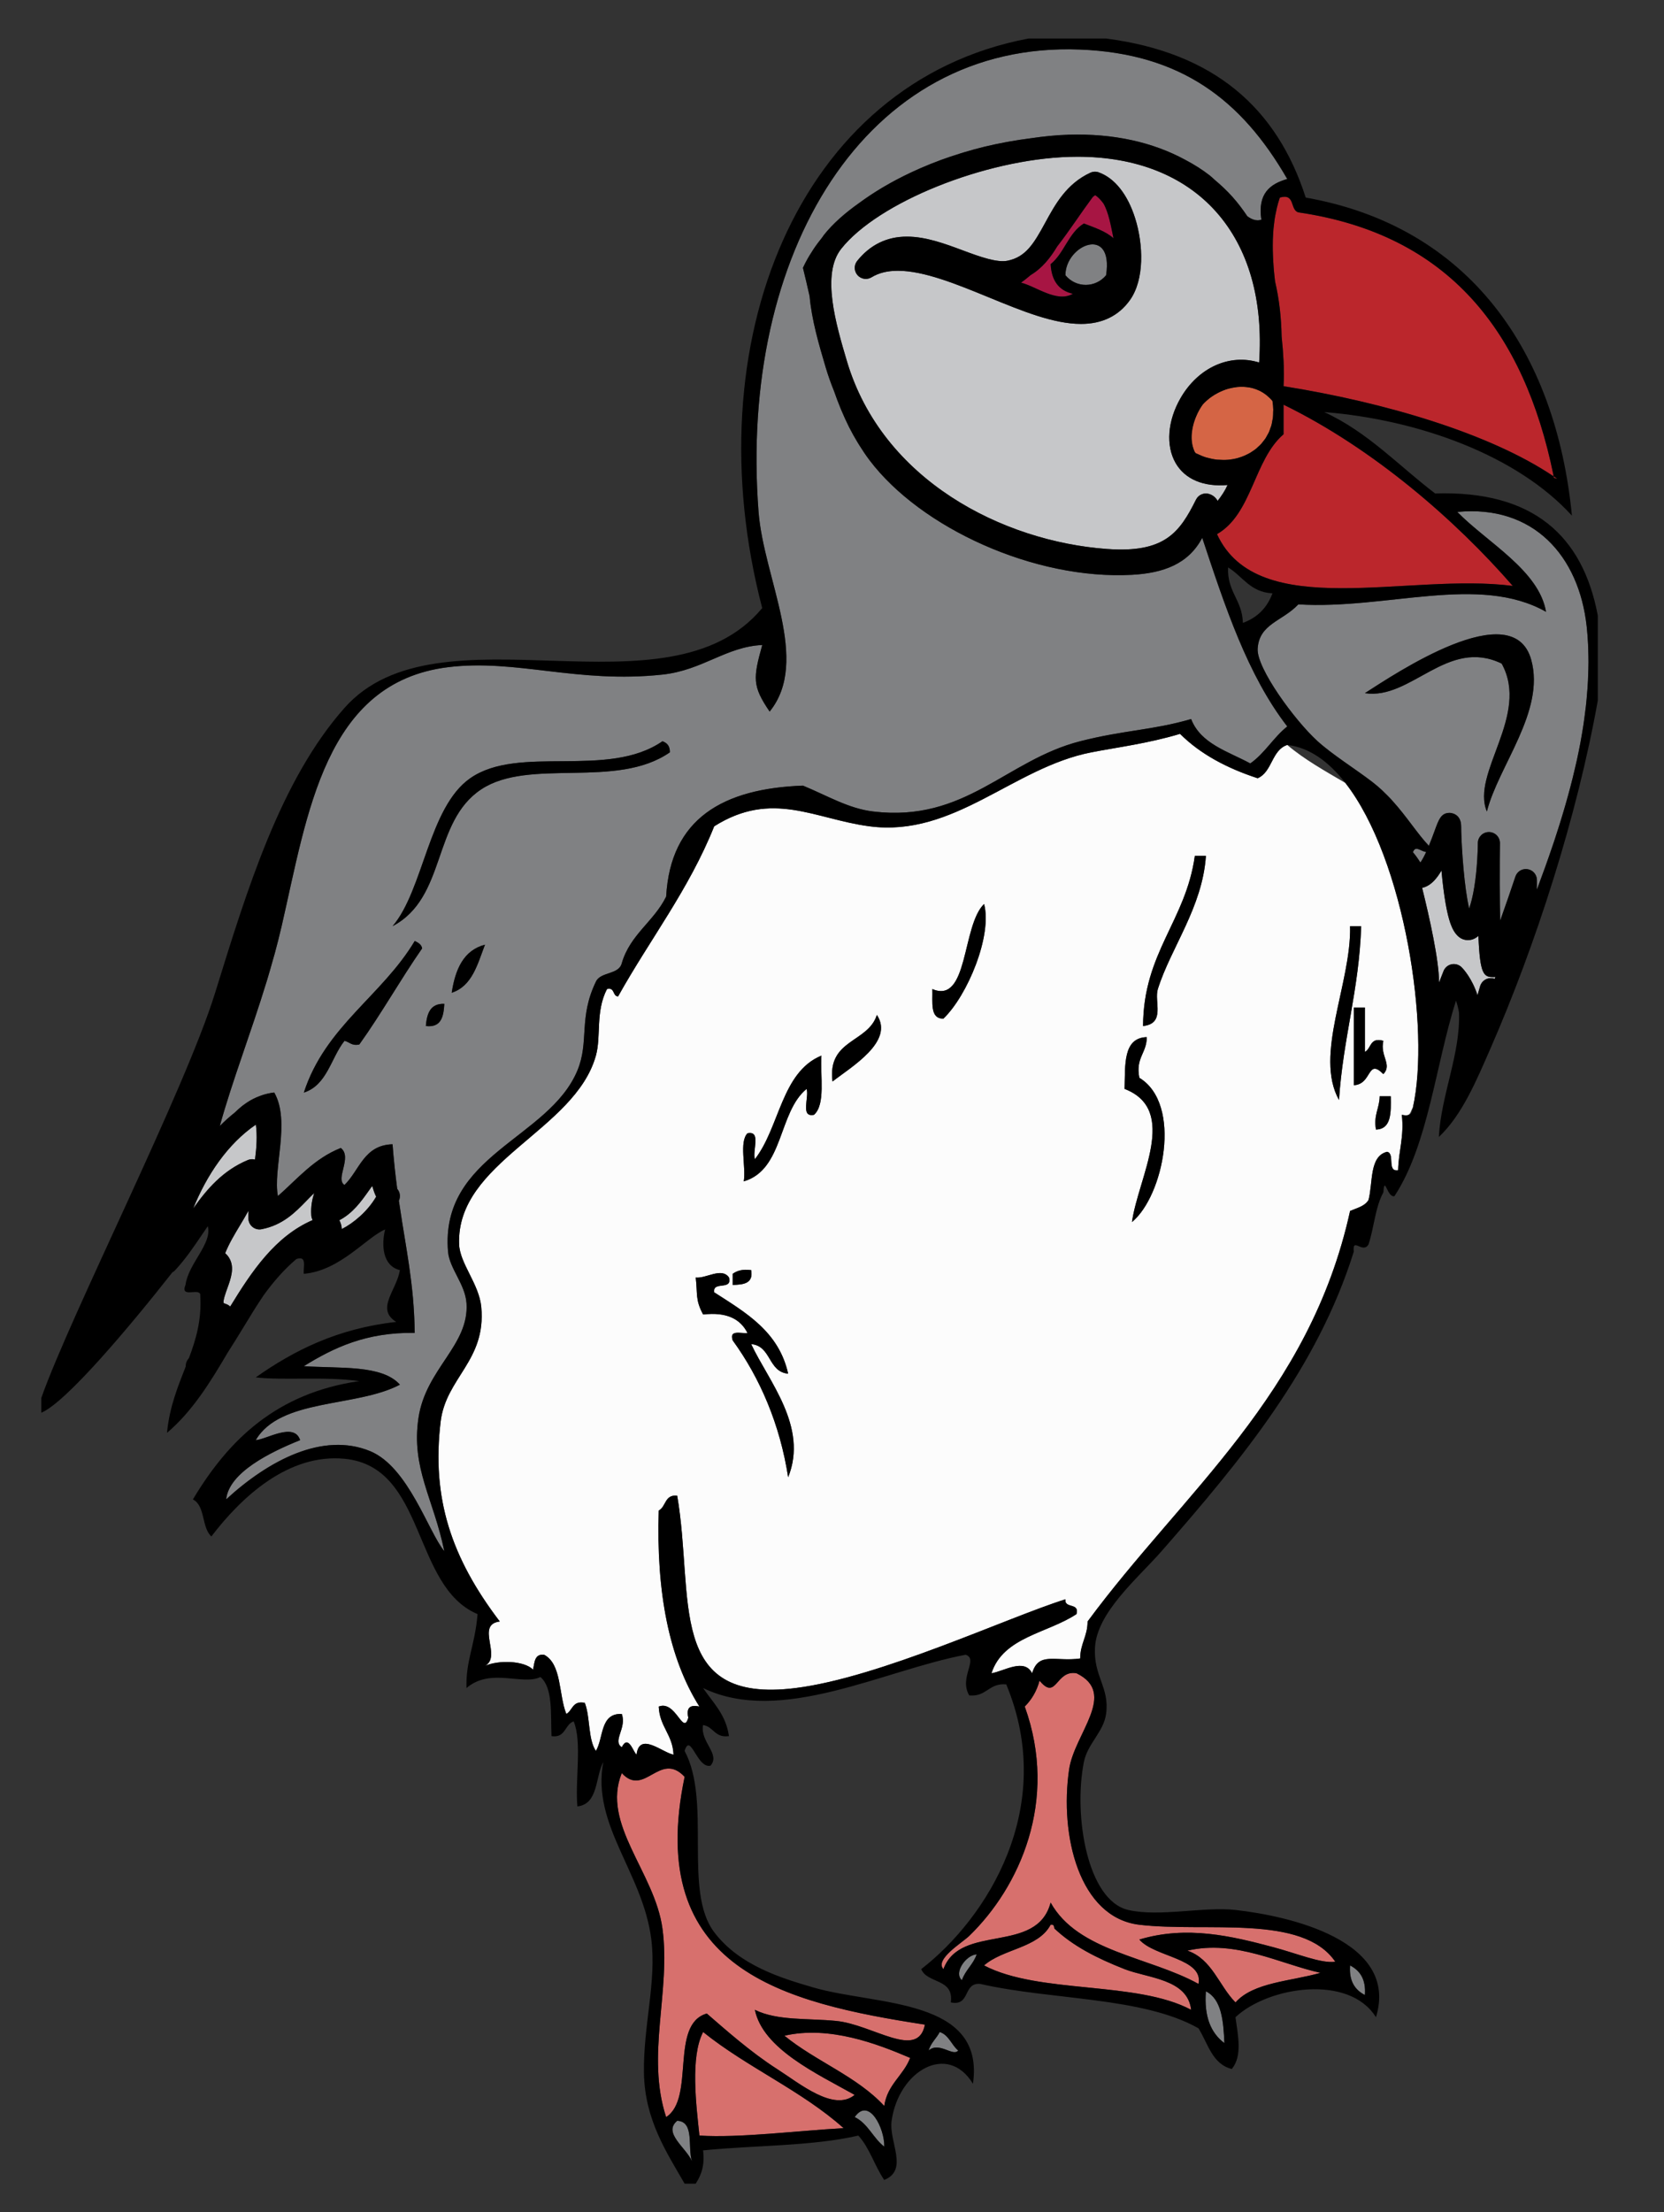
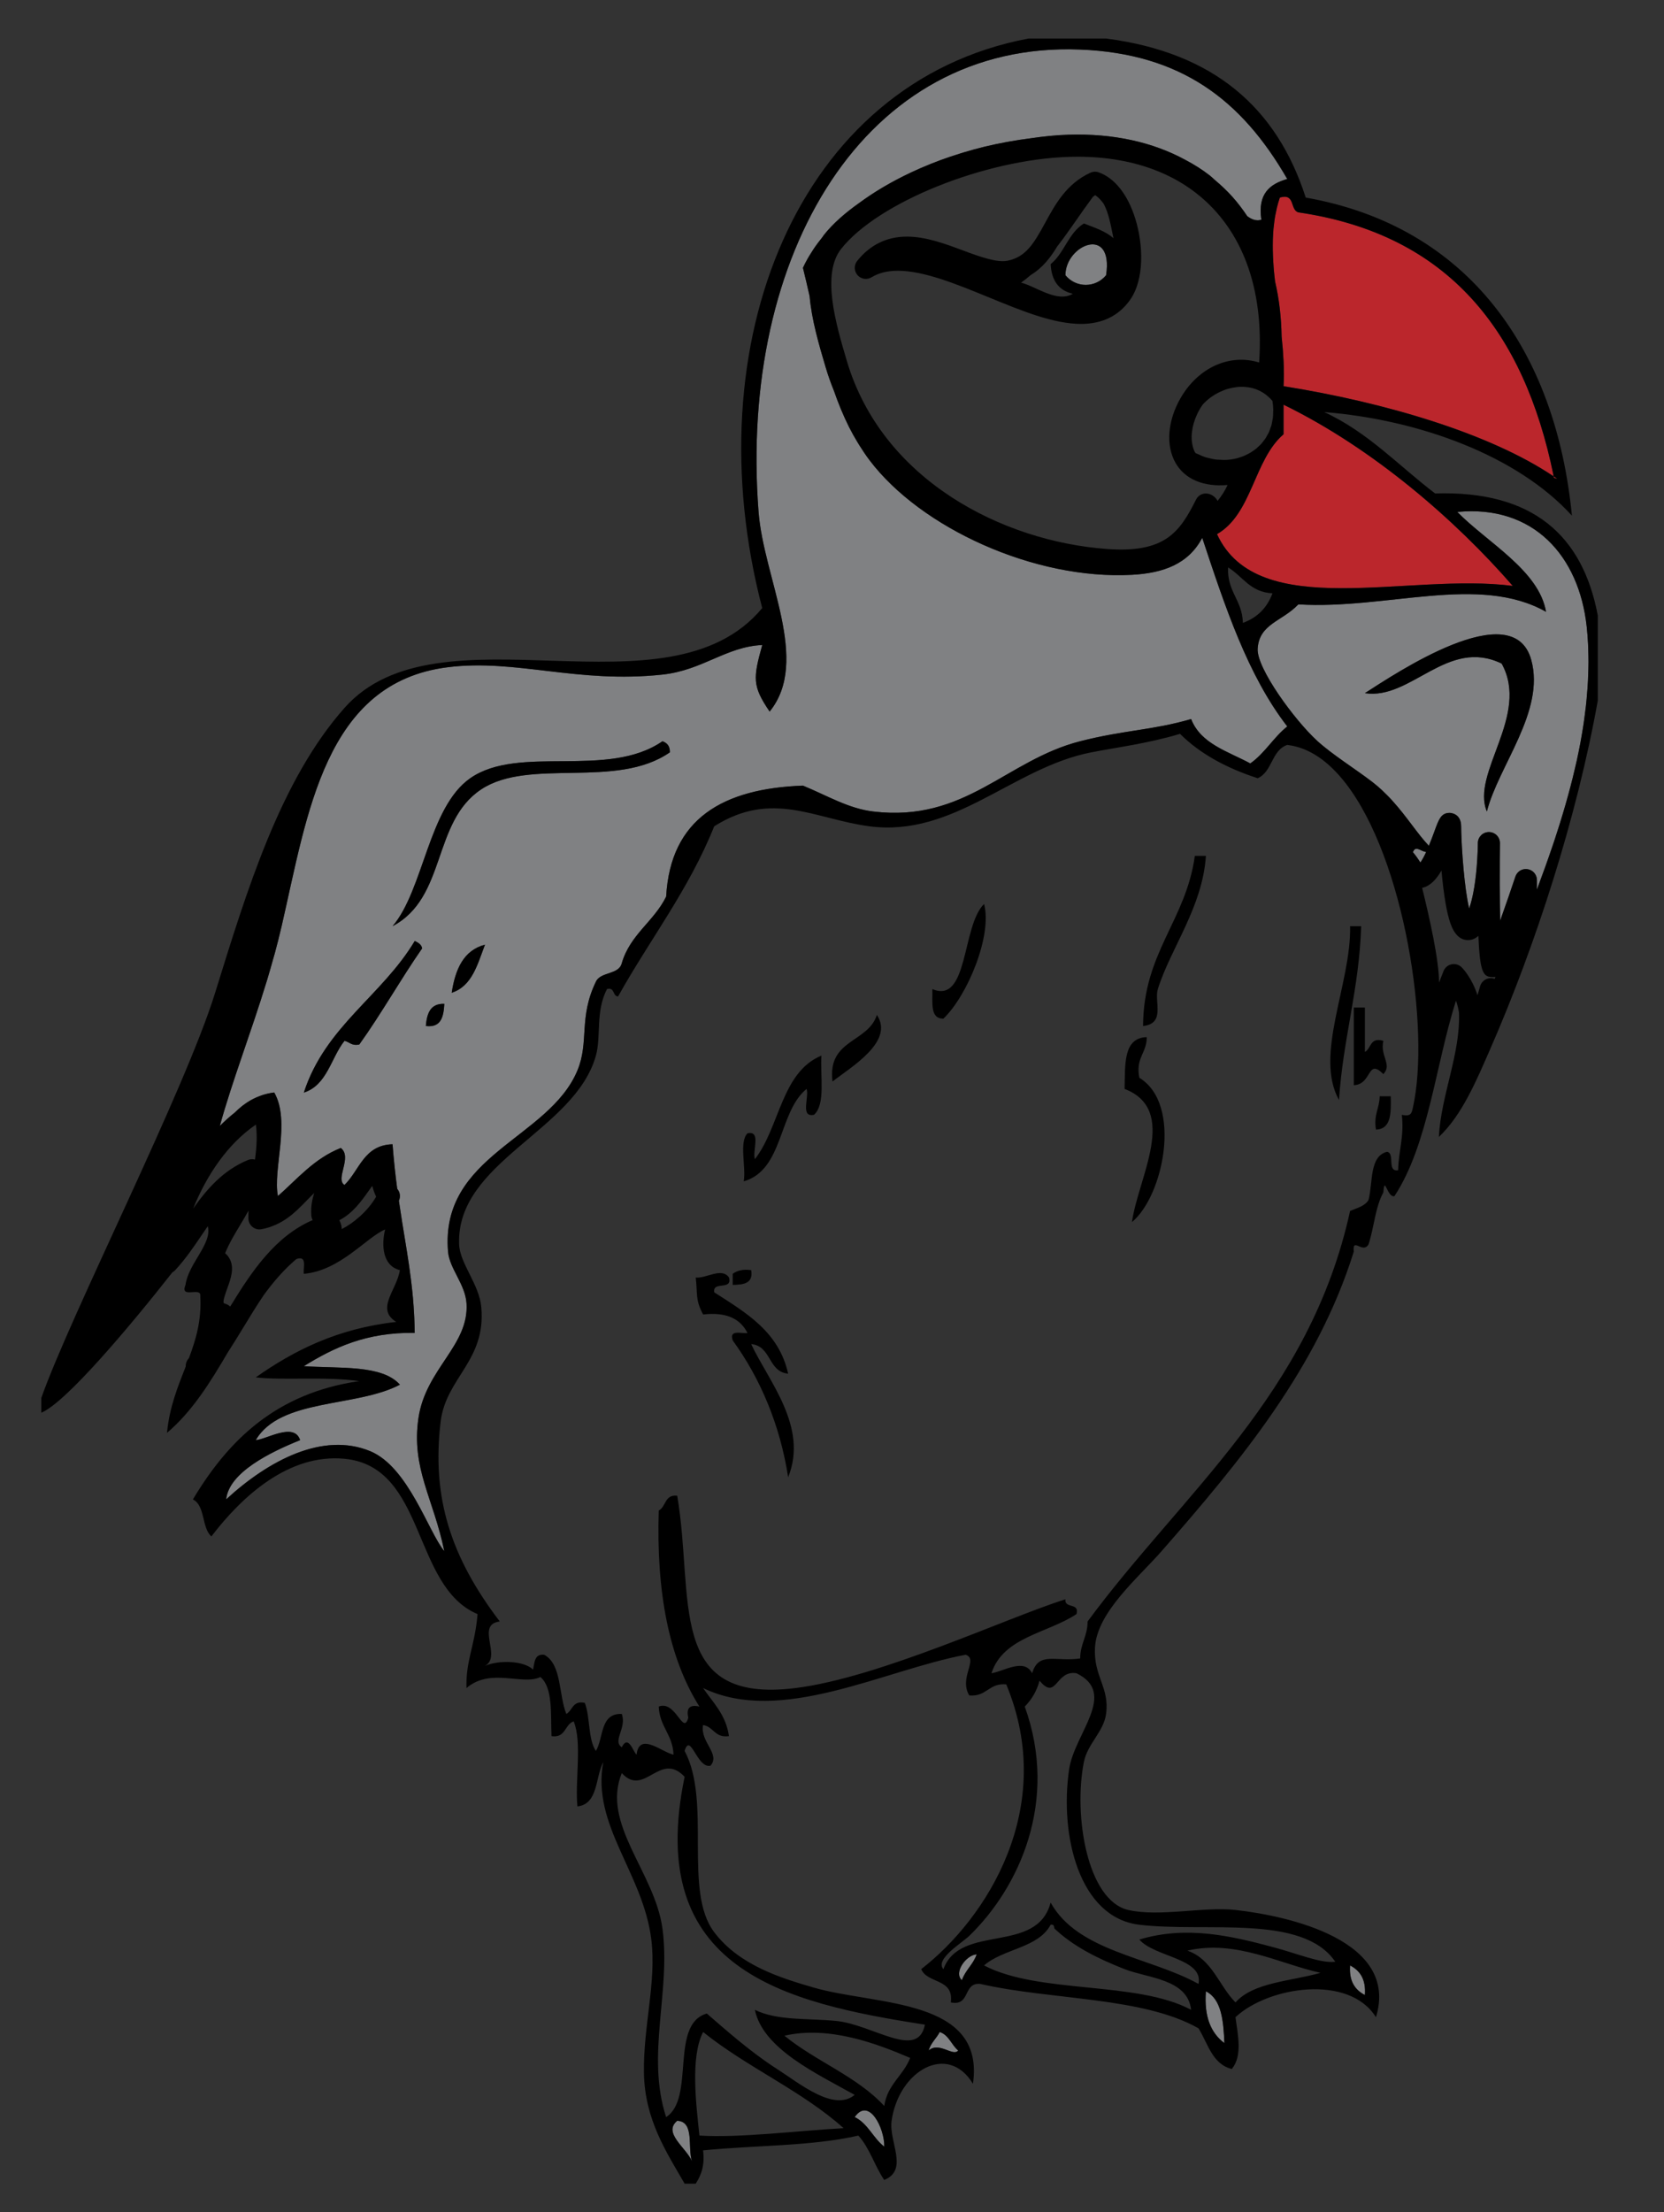
<svg xmlns="http://www.w3.org/2000/svg" version="1.1" id="Layer_1" x="0px" y="0px" width="150.5px" height="200px" viewBox="0 0 150.5 200" style="enable-background:new 0 0 150.5 200;" xml:space="preserve">
  <rect x="0" y="0" width="150.5" height="200" fill="#333333" stroke="none" />
-   <path id="color7" style="fill:#D56545;" d="M115.086,36.253c0.044,0.274,0.067,0.538,0.074,0.794  c0.001,0.067-0.009,0.129-0.01,0.195c-0.002,0.185-0.005,0.369-0.025,0.543c-0.011,0.081-0.033,0.154-0.047,0.233  c-0.026,0.151-0.049,0.304-0.089,0.446c-0.025,0.089-0.063,0.169-0.093,0.254c-0.043,0.123-0.081,0.25-0.134,0.365  c-0.042,0.093-0.097,0.175-0.146,0.264c-0.054,0.098-0.103,0.2-0.163,0.292c-0.064,0.098-0.142,0.185-0.213,0.275  c-0.057,0.071-0.107,0.147-0.168,0.214c-0.092,0.101-0.194,0.19-0.294,0.281c-0.052,0.046-0.098,0.099-0.151,0.143  c-0.121,0.099-0.251,0.185-0.382,0.271c-0.041,0.026-0.077,0.058-0.119,0.083c-0.152,0.092-0.313,0.172-0.477,0.247  c-0.023,0.011-0.045,0.025-0.069,0.035c-0.182,0.079-0.37,0.145-0.563,0.201c-0.008,0.002-0.015,0.005-0.022,0.008  c-1.208,0.344-2.597,0.23-3.855-0.427c-0.024-0.035-0.056-0.064-0.077-0.102c-0.035-0.06-0.059-0.13-0.087-0.195  c-0.026-0.07-0.049-0.139-0.071-0.208c-0.018-0.054-0.04-0.108-0.055-0.162c-0.231-0.927,0-2.175,0.659-3.316  c0.092-0.16,0.192-0.309,0.295-0.455c0.185-0.198,0.39-0.378,0.606-0.543c0.062-0.046,0.124-0.09,0.188-0.134  c0.149-0.104,0.305-0.199,0.465-0.286c0.083-0.045,0.166-0.09,0.252-0.13c0.096-0.045,0.192-0.089,0.291-0.128  c0.157-0.063,0.315-0.119,0.477-0.165c0.079-0.022,0.158-0.038,0.237-0.057c0.136-0.031,0.271-0.056,0.408-0.075  c0.065-0.009,0.13-0.021,0.195-0.027c0.189-0.017,0.378-0.019,0.566-0.011c0.059,0.002,0.117,0.007,0.176,0.012  c0.197,0.018,0.394,0.045,0.584,0.093c0.028,0.007,0.055,0.018,0.082,0.025c0.181,0.05,0.356,0.116,0.527,0.195  c0.037,0.017,0.074,0.031,0.11,0.05c0.183,0.093,0.358,0.205,0.526,0.333c0.035,0.027,0.068,0.056,0.103,0.085  C114.77,35.913,114.935,36.069,115.086,36.253z" />
-   <path id="color6" style="fill:#FCFCFC;" d="M116.425,67.35c-1.426,0.469-1.345,2.444-2.676,3.01  c-2.773-0.904-5.179-2.177-7.022-4.013c-2.894,0.871-5.688,1.217-8.025,1.673c-7.084,1.379-12.392,7.696-20.063,6.687  c-4.931-0.648-8.803-3.311-14.043,0c-2.294,5.731-5.822,10.229-8.694,15.382c-0.527-0.03-0.262-0.854-1.003-0.669  c-1.059,2.055-0.512,4.255-1.003,6.018c-1.893,6.806-12.638,9.588-12.372,17.053c0.062,1.745,1.813,3.596,2.006,5.685  c0.447,4.854-3.202,6.381-3.678,10.366c-0.822,6.893,0.943,12.265,5.35,18.056c-2.23,0.276,0.227,3.162-1.337,4.013  c1.237-0.537,3.499-0.487,4.347,0.334c0.141-0.64,0.121-1.439,1.003-1.338c1.604,0.848,1.302,3.601,2.006,5.351  c0.576-0.317,0.548-1.236,1.672-1.003c0.5,1.284,0.279,3.288,1.003,4.347c0.711-1.185,0.361-3.429,2.341-3.344  c0.47,1.278-0.874,2.435,0,3.009c0.602-1.207,1.047,0.465,1.337,0.669c0.25-2.119,2.363-0.164,3.343,0  c-0.072-1.821-1.265-2.524-1.337-4.346c1.551-0.603,2.205,2.687,2.674,1.002c-0.2-0.869,0.134-1.202,1.004-1.002  c-2.761-4.373-3.908-10.36-3.679-17.723c0.667-0.336,0.528-1.479,1.672-1.338c1.574,9.199-1.069,18.86,10.699,17.388  c7.672-0.96,19.199-6.395,24.41-8.024c-0.099,0.878,1.297,0.263,1.003,1.337c-2.61,1.736-6.63,2.064-7.691,5.35  c1.125-0.18,2.97-1.41,3.679,0c0.589-1.991,2.081-1.022,4.347-1.338c0.001-1.336,0.668-2.006,0.668-3.343  c8.613-11.674,20.085-20.484,23.742-37.116c0.621-0.271,1.35-0.433,1.671-1.002c0.407-1.6,0.063-3.951,1.673-4.347  c0.752,0.139-0.051,1.833,1.003,1.67c0.031-1.751,0.557-3.01,0.334-5.014c0.856,0.189,0.722-0.249,1.003-0.67  c1.579-7.035-0.725-22.433-6.111-29.335C119.856,69.711,117.99,68.68,116.425,67.35z M66.268,115.165  c0.388-0.28,0.897-0.441,1.672-0.333c0.213,1.215-0.692,1.313-1.672,1.337C66.268,115.834,66.268,115.5,66.268,115.165z   M71.284,133.556c-0.735-4.767-2.545-8.978-5.016-12.372c-0.337-1.005,0.745-0.593,1.338-0.669c-0.634-1.26-1.871-1.919-4.013-1.671  c-0.721-1.349-0.491-1.806-0.668-3.344c0.922,0.115,2.348-0.96,3.009,0c0.323,1.213-1.502,0.28-1.337,1.337  c2.845,1.836,5.834,3.528,6.687,7.357c-1.839-0.168-1.502-2.511-3.344-2.675C69.488,124.841,73.133,128.991,71.284,133.556z   M73.625,100.788c-1.272,0.267-0.425-1.582-0.67-2.341c-2.578,2.102-2.059,7.304-5.684,8.359c0.214-1.346-0.435-3.556,0.335-4.347  c1.271-0.268,0.424,1.581,0.669,2.341c2.251-2.876,2.388-7.866,6.019-9.363C74.177,97.328,74.68,99.836,73.625,100.788z   M75.297,97.778c-0.489-3.833,3.208-3.479,4.012-6.02C80.918,94.167,76.975,96.465,75.297,97.778z M85.328,92.093  c-1.245,0.019-0.964-1.488-1.004-2.675c3.283,1.409,2.656-5.733,4.681-7.691C89.76,84.561,87.517,89.994,85.328,92.093z   M102.381,110.483c0.553-4.017,4.274-10.126-0.669-12.037c0.061-2.168-0.154-4.613,2.006-4.682c0.007,1.456-1.033,1.864-0.669,3.678  C106.967,99.822,105.229,108.143,102.381,110.483z M104.721,89.419c-0.354,1.126,0.724,3.12-1.337,3.344  c0.025-6.663,3.868-9.507,4.682-15.381c0.334,0,0.668,0,1.002,0C108.752,82.044,105.896,85.681,104.721,89.419z M124.449,102.124  c-0.23-1.344,0.321-1.908,0.335-3.009c0.334,0,0.669,0,1.002,0C125.814,100.592,125.852,102.079,124.449,102.124z M125.118,94.1  c-0.325,1.37,0.828,2.143,0,3.01c-1.48-1.496-1,0.932-2.675,1.002c0-2.34,0-4.681,0-7.022c0.334,0,0.668,0,1.003,0  c0,1.338,0,2.675,0,4.013C124.038,94.804,123.873,93.746,125.118,94.1z M123.111,83.734c-0.18,5.727-1.646,10.167-2.005,15.715  c-2.276-4.069,1.115-10.532,1.003-15.715C122.443,83.734,122.777,83.734,123.111,83.734z" />
-   <path id="color5" style="fill:#A71543;" d="M95.613,22.289c0.002-0.002,0.003-0.004,0.004-0.006c0.572-0.736,1.116-1.5,1.652-2.272  c0.514-0.736,1.025-1.476,1.557-2.194c0.08-0.054,0.143-0.124,0.227-0.174c0.263,0.169,0.512,0.438,0.748,0.753  c0.001,0.001,0.001,0.001,0.001,0.002c0.489,0.86,0.67,2.029,0.906,3.142c-0.703-0.635-1.714-0.962-2.676-1.337  c-1.39,0.838-1.773,2.684-3.009,3.678c0.08,1.482,0.733,2.388,2.007,2.676c-1.419,0.849-3.333-0.671-4.682-1.003  c0.281-0.2,0.544-0.419,0.804-0.64C94.255,24.274,95,23.304,95.613,22.289z" />
  <path id="color4" style="fill:#BB262C;" d="M136.821,52.972c-9.448-1.234-23.056,3.347-26.75-4.681  c3.188-1.827,3.319-6.711,6.019-9.028c0-0.892,0-1.784,0-2.676C124.255,40.572,131.686,47.071,136.821,52.972z M117.428,19.2  c-0.777-0.225-0.252-1.754-1.672-1.337c-0.105,0.306-0.193,0.616-0.27,0.929c-0.026,0.107-0.044,0.215-0.067,0.323  c-0.044,0.206-0.089,0.413-0.122,0.622c-0.021,0.137-0.037,0.276-0.055,0.415c-0.023,0.18-0.047,0.36-0.063,0.543  c-0.015,0.158-0.023,0.316-0.032,0.476c-0.01,0.164-0.02,0.328-0.024,0.494c-0.005,0.175-0.007,0.351-0.007,0.527  c0,0.148,0,0.296,0.003,0.445c0.004,0.195,0.01,0.391,0.019,0.587c0.006,0.126,0.012,0.252,0.019,0.378  c0.013,0.222,0.026,0.444,0.045,0.668c0.007,0.087,0.015,0.174,0.022,0.261c0.022,0.267,0.047,0.533,0.075,0.802  c0.384,1.586,0.583,3.29,0.616,5.087c0.036,0.343,0.068,0.687,0.097,1.03c0.003,0.036,0.007,0.072,0.01,0.107  c0.024,0.313,0.043,0.627,0.06,0.94c0.003,0.063,0.009,0.125,0.011,0.188c0.014,0.307,0.02,0.613,0.021,0.92  c0.001,0.067,0.005,0.134,0.005,0.201c0,0.372-0.009,0.743-0.029,1.112c9.15,1.458,18.657,4.269,24.407,8.139  c-0.002-0.035-0.009-0.066,0.002-0.114C137.837,29.999,131.043,21.189,117.428,19.2z M140.497,43.054  c0.015,0.171,0.167,0.206,0.337,0.221C140.727,43.2,140.607,43.128,140.497,43.054z" />
-   <path id="color3" style="fill:#D7706D;" d="M82.318,186.053c-0.619,1.611-2.065,2.393-2.341,4.347  c-2.453-2.673-6.209-4.045-9.027-6.353C75.005,183.114,79.35,184.783,82.318,186.053z M97.365,151.277  c-1.907-0.329-1.792,2.548-3.344,0.669c-0.26,0.966-0.725,1.727-1.337,2.342c3.076,8.519-0.479,16.337-5.017,20.731  c-0.65,0.631-3.149,2.119-2.339,3.009c1.535-4.174,8.451-1.284,9.696-6.019c2.467,4.444,8.927,4.894,13.375,7.356  c0.476-2.317-3.998-2.423-5.351-4.013c4.313-1.298,8.403-0.295,12.037,0.669c2.271,0.601,4.403,1.517,5.686,1.338  c-2.971-4.348-11.697-2.625-17.723-3.344c-5.443-0.65-7.225-8.075-6.353-14.044C97.174,156.708,101.12,153.112,97.365,151.277z   M61.921,160.64c-2.244-2.384-3.63,1.9-5.684-0.335c-1.879,4.604,2.982,8.953,3.677,14.044c0.778,5.684-1.503,11.439,0.334,17.054  c2.648-1.698,0.297-8.396,3.679-9.362c1.674,1.446,3.956,3.483,6.353,5.016c2.058,1.316,5.13,3.895,7.021,2.34  c-3.438-1.927-8.3-4.162-9.027-7.69c2.041,1.005,4.804,0.75,7.355,1.004c3.33,0.332,7.389,3.563,8.025,0.335  C70.866,181.069,58.284,178.041,61.921,160.64z M101.712,178.027c-2.559-1.006-4.688-2.104-6.353-3.679  c-0.018-0.203-0.051-0.395-0.335-0.333c-1.118,2.112-4.297,2.166-6.019,3.678c4.971,2.608,13.786,1.373,18.725,4.012  C107.42,178.909,103.81,178.852,101.712,178.027z M107.396,176.356c2.236,0.772,2.849,3.17,4.348,4.682  c1.623-1.831,5.002-1.907,7.689-2.675C115.775,177.561,111.76,175.337,107.396,176.356z M63.26,193.074  c3.612,0.23,8.817-0.435,13.039-0.669c-3.76-3.371-8.756-5.51-12.705-8.693C62.422,185.956,62.963,190.294,63.26,193.074z" />
  <path id="color2" style="fill:#808183;" d="M37.847,128.206c0.657-4.462,4.585-6.556,4.347-10.365  c-0.109-1.736-1.543-3.146-1.672-4.682c-0.729-8.757,9.126-10.18,11.704-16.384c1.083-2.61,0.084-4.752,1.671-8.025  c0.421-0.916,2.074-0.601,2.341-1.672c0.752-2.591,2.914-3.774,4.012-6.019c0.392-7.077,5.169-9.766,12.372-10.032  c2.231,0.92,4.123,2.074,6.354,2.34c8.36,1.001,12.001-4.638,18.724-6.353c4.016-1.023,6.536-0.987,10.031-2.006  c0.874,2.247,3.325,2.916,5.35,4.012c1.314-0.916,2.1-2.358,3.345-3.343c-3.598-4.649-5.634-10.862-7.691-17.053  c-1.247,2.374-3.523,3.19-6.353,3.344c-8.814,0.48-19.11-4.239-23.741-10.366c-0.325-0.43-0.62-0.873-0.902-1.323  c-0.061-0.097-0.122-0.194-0.181-0.292c-0.273-0.452-0.531-0.91-0.767-1.379c-0.009-0.018-0.017-0.036-0.026-0.054  c-0.238-0.475-0.456-0.958-0.661-1.448c-0.025-0.061-0.052-0.122-0.078-0.184c-0.211-0.515-0.409-1.036-0.591-1.564  c-0.286-0.7-0.541-1.42-0.763-2.167c-0.597-2.014-1.264-4.278-1.449-6.425c-0.192-0.85-0.389-1.701-0.601-2.552  c0.129-0.284,0.276-0.564,0.432-0.842c0.05-0.089,0.104-0.178,0.157-0.267c0.115-0.192,0.236-0.383,0.363-0.573  c0.063-0.093,0.125-0.187,0.19-0.279c0.158-0.222,0.324-0.441,0.499-0.658c0.036-0.045,0.069-0.092,0.106-0.137  c0-0.001,0.001-0.002,0.002-0.003c0.049-0.067,0.089-0.138,0.141-0.204c0.816-1.03,1.916-1.993,3.181-2.889  c1.598-1.183,3.445-2.227,5.441-3.104c0.046-0.02,0.091-0.04,0.136-0.06c0.596-0.259,1.203-0.504,1.822-0.732  c0.016-0.006,0.032-0.011,0.047-0.017c0.572-0.209,1.153-0.402,1.74-0.583c0.107-0.033,0.214-0.067,0.321-0.099  c0.609-0.182,1.223-0.352,1.843-0.503c0.037-0.009,0.074-0.016,0.111-0.025c0.568-0.136,1.141-0.256,1.715-0.365  c0.149-0.028,0.298-0.056,0.448-0.082c0.613-0.108,1.228-0.206,1.843-0.281c0.001,0,0.002-0.001,0.004-0.001  c1.216-0.181,2.396-0.299,3.5-0.332c4.043-0.122,7.612,0.674,10.569,2.29c0.374,0.197,0.739,0.406,1.092,0.631  c0.012,0.007,0.024,0.014,0.036,0.021c0.358,0.23,0.706,0.473,1.039,0.732c0.148,0.116,0.294,0.249,0.438,0.387  c0.002,0.001,0.003,0.003,0.005,0.004c0.572,0.481,1.12,0.989,1.622,1.551c0.492,0.55,0.935,1.14,1.347,1.754  c0.001,0,0.001,0.001,0.002,0.002c0.098,0.073,0.195,0.135,0.293,0.188c0.012,0.006,0.022,0.013,0.034,0.019  c0.087,0.045,0.175,0.079,0.262,0.106c0.02,0.006,0.039,0.014,0.059,0.019c0.081,0.021,0.163,0.029,0.244,0.032  c0.023,0,0.046,0.006,0.069,0.005c0.103-0.003,0.204-0.021,0.308-0.057c-0.354-2.36,0.781-3.231,2.341-3.678  c-4.153-7.208-9.661-11.337-18.726-11.703c-19.47-0.786-30.886,18.491-29.091,41.796c0.465,6.03,4.723,13.462,1.003,18.057  c-1.58-2.318-1.5-3.022-0.668-6.019c-3.264,0.148-5.394,2.284-9.028,2.675c-7.704,0.83-13.212-1.433-19.394-0.669  c-11.154,1.378-12.703,13.25-15.047,23.406c-0.194,0.841-0.405,1.67-0.627,2.488c-0.041,0.151-0.087,0.298-0.129,0.448  c-0.187,0.671-0.377,1.338-0.576,1.995c-0.013,0.041-0.026,0.08-0.039,0.121c-1.412,4.623-3.08,8.901-4.207,12.969  c-0.005,0.017-0.01,0.034-0.015,0.052c0.423-0.427,0.869-0.831,1.343-1.204c0.001-0.001,0.002-0.002,0.002-0.002  c0.222-0.217,0.452-0.424,0.696-0.618c0.025-0.02,0.052-0.036,0.078-0.056c0.204-0.157,0.419-0.3,0.647-0.433  c0.076-0.045,0.156-0.085,0.235-0.126c0.199-0.103,0.41-0.194,0.631-0.275c0.09-0.033,0.178-0.068,0.272-0.097  c0.316-0.096,0.649-0.175,1.019-0.217c1.501,2.617-0.149,6.979,0.334,9.363c1.775-1.569,3.289-3.398,5.684-4.347  c1.08,0.819-0.531,2.809,0.335,3.344c1.359-1.315,1.743-3.607,4.347-3.679c0.051,0.684,0.112,1.332,0.178,1.961  c0.008,0.078,0.016,0.157,0.024,0.234c0.068,0.633,0.142,1.244,0.22,1.833c0.256,0.297,0.317,0.715,0.152,1.071  c-0.001,0.002-0.002,0.004-0.003,0.006c0,0,0,0,0,0.001c0.195,1.34,0.404,2.583,0.602,3.801c0.002,0.014,0.004,0.028,0.007,0.042  c0.045,0.274,0.088,0.55,0.131,0.821c0.061,0.383,0.12,0.766,0.176,1.149c0.015,0.105,0.029,0.212,0.044,0.317  c0.046,0.327,0.09,0.657,0.132,0.988c0.016,0.126,0.032,0.252,0.046,0.378c0.05,0.425,0.097,0.853,0.136,1.29  c0.004,0.049,0.007,0.099,0.011,0.147c0.034,0.396,0.063,0.801,0.085,1.211c0.007,0.122,0.014,0.246,0.02,0.369  c0.022,0.468,0.039,0.941,0.044,1.433c-4.414-0.067-7.342,1.352-10.031,3.01c3.229,0.226,7.065-0.155,8.693,1.673  c-3.94,2.078-10.824,1.212-13.04,5.015c0.976-0.067,3.483-1.658,4.013,0c-2.704,1.089-6.44,2.919-6.687,5.351  c3.818-3.506,8.74-6.134,13.041-4.348c3.443,1.432,5.251,7.302,6.687,9.029C39.204,135.472,37.179,132.736,37.847,128.206z   M38.515,92.763c0.094-1.132,0.402-2.05,1.672-2.006C40.12,91.915,39.909,92.93,38.515,92.763z M40.855,89.753  c0.325-2.128,1.068-3.835,3.01-4.347C43.185,87.178,42.709,89.154,40.855,89.753z M42.528,70.359  c4.412-3.077,12.423,0.084,17.387-3.344c0.411,0.146,0.687,0.428,0.669,1.003c-4.845,3.366-12.688,0.464-17.054,3.343  c-4.467,2.947-3.107,9.776-8.025,12.372C38.314,80.448,38.761,72.985,42.528,70.359z M32.497,94.434  c-0.699,0.142-0.885-0.229-1.337-0.334c-1.235,1.551-1.568,4.005-3.678,4.681c1.932-5.981,7.071-8.755,10.031-13.709  c0.298,0.149,0.598,0.294,0.669,0.67C36.216,88.568,34.497,91.644,32.497,94.434z M128.992,77.023  c-0.169,0.364-0.347,0.701-0.526,0.957c-0.205-0.33-0.427-0.645-0.673-0.934c0.024-0.074,0.055-0.128,0.086-0.173  c0.009-0.012,0.018-0.023,0.026-0.034c0.028-0.032,0.059-0.056,0.091-0.072c0.006-0.003,0.012-0.008,0.018-0.011  c0.037-0.015,0.078-0.018,0.119-0.016c0.016,0,0.032,0.003,0.048,0.005c0.028,0.004,0.058,0.011,0.087,0.02  C128.491,76.834,128.749,77.008,128.992,77.023L128.992,77.023z M100.04,24.885c-0.968,1.163-2.711,1.163-3.678,0  C96.361,22.129,100.736,20.307,100.04,24.885z M143.633,58.249c-0.027-0.536-0.066-1.069-0.124-1.599  c-0.693-6.392-4.819-11.031-11.704-10.366c2.712,2.765,7.398,5.29,8.025,9.028c-6.074-3.431-14.385-0.184-22.402-0.669  c-1.442,1.534-3.548,1.744-3.679,4.012c-0.101,1.761,3.353,6.476,5.407,8.344c1.352,1.23,3.498,2.568,4.959,3.694  c0.315,0.242,0.608,0.494,0.885,0.75c0.069,0.063,0.129,0.129,0.196,0.194c0.207,0.199,0.411,0.399,0.601,0.603  c0.044,0.048,0.084,0.096,0.127,0.144c1.338,1.471,2.276,3.002,3.308,4.081c0.001,0.001,0.002,0.002,0.003,0.003  c0.205-0.495,0.385-0.986,0.517-1.349c0.382-1.049,0.592-1.626,1.36-1.626c0.042,0,1.043,0.014,1.043,1.228  c0,1.009,0.164,4.356,0.568,6.649c0.051,0.284,0.103,0.541,0.155,0.769c0.157-0.445,0.319-1.058,0.459-1.903  c0.124-0.753,0.216-1.606,0.273-2.535c0.033-0.54,0.046-0.984,0.051-1.239l0.003-0.246c0.006-0.548,0.452-0.99,1-0.99  c0.002,0,0.003,0,0.005,0c0.55,0.002,0.995,0.449,0.995,1l-0.003,0.26c0,0.001,0,0.003,0,0.004l-0.011,1.238  c-0.004,0.614-0.006,1.373-0.004,2.198c0.003,1.347,0.017,2.435,0.037,3.313c0.488-1.365,1-2.856,1.377-3.985  c0.153-0.46,0.611-0.748,1.096-0.673c0.479,0.072,0.84,0.478,0.852,0.963c0.008,0.291,0.002,0.589-0.005,0.889  c0.02-0.051,0.038-0.103,0.058-0.154c0.469-1.246,0.925-2.514,1.359-3.797c0.05-0.148,0.102-0.295,0.151-0.444  c0.101-0.302,0.197-0.606,0.295-0.91c0.076-0.236,0.152-0.472,0.226-0.709c0.089-0.284,0.175-0.569,0.26-0.854  c0.078-0.26,0.155-0.52,0.23-0.78c0.079-0.273,0.156-0.547,0.231-0.821c0.078-0.281,0.152-0.563,0.227-0.844  c0.067-0.259,0.136-0.519,0.2-0.778c0.078-0.314,0.151-0.629,0.224-0.943c0.054-0.229,0.109-0.458,0.159-0.688  c0.107-0.493,0.208-0.987,0.302-1.48c0.026-0.139,0.05-0.278,0.075-0.417c0.081-0.451,0.158-0.902,0.226-1.353  c0.03-0.198,0.055-0.396,0.081-0.594c0.048-0.352,0.095-0.703,0.134-1.054c0.024-0.217,0.044-0.433,0.064-0.65  c0.031-0.335,0.059-0.671,0.082-1.006c0.016-0.218,0.028-0.436,0.039-0.653c0.017-0.338,0.027-0.674,0.034-1.011  c0.004-0.209,0.009-0.417,0.01-0.625c0-0.365-0.01-0.728-0.022-1.09C143.644,58.599,143.642,58.423,143.633,58.249z M134.48,73.368  c-1.463-3.483,3.924-8.689,1.338-13.374c-4.911-2.381-8.193,3.317-12.372,2.674c2.687-1.717,13.408-8.965,15.047-3.008  C139.772,64.31,135.524,69.241,134.48,73.368z M79.977,194.077c-1.01-0.773-1.473-2.094-2.675-2.675  C78.608,189.542,80.019,192.459,79.977,194.077z M88.337,176.69c-0.311,0.914-1.027,1.425-1.338,2.34  C86.228,178.345,87.373,176.748,88.337,176.69z M62.59,195.414c-0.51-1.245-2.676-2.576-1.337-3.677  C62.851,191.812,62.162,194.172,62.59,195.414z M122.109,177.693c0.876,0.461,1.446,1.228,1.337,2.675  C122.569,179.908,121.998,179.141,122.109,177.693z M110.74,184.715c-1.213-0.905-1.852-2.384-1.673-4.682  C110.48,180.74,110.653,182.684,110.74,184.715z M83.99,185.384c0.196-0.695,0.702-1.081,1.003-1.672  c0.838,0.276,1.057,1.171,1.672,1.672C86.201,185.974,84.937,184.551,83.99,185.384z" />
-   <path id="color1" style="fill:#C6C7C9;" d="M28.417,107.865c-0.171,0.548-0.319,1.18-0.262,2.018c0.01,0.15,0.054,0.294,0.125,0.422  c-3.381,1.46-5.498,4.611-7.459,7.821c-0.11-0.106-0.245-0.188-0.396-0.236c-0.133-0.041-0.192-0.083-0.196-0.084  c-0.079-0.203,0.187-0.937,0.33-1.331c0.317-0.876,0.676-1.868,0.186-2.715c-0.101-0.176-0.229-0.327-0.382-0.455  c0.363-0.896,0.844-1.696,1.347-2.533c0.259-0.432,0.522-0.868,0.771-1.324c-0.011,0.238-0.016,0.477-0.013,0.713  c0.003,0.297,0.138,0.577,0.368,0.765c0.23,0.188,0.532,0.267,0.822,0.207c1.92-0.371,3.045-1.527,4.038-2.547  C27.942,108.331,28.178,108.089,28.417,107.865z M97.464,14.17c5.285,0,9.611,1.716,12.512,4.962  c2.948,3.3,4.288,7.997,3.907,13.643c-2.683-0.833-5.522,0.469-7.105,3.212c-1.185,2.052-1.355,4.306-0.446,5.881  c0.84,1.454,2.514,2.17,4.695,1.98c-0.234,0.526-0.546,0.988-0.901,1.439c-0.139-0.258-0.363-0.487-0.726-0.615  c-0.476-0.167-1.002,0.045-1.227,0.497c-1.491,2.991-2.845,4.847-8.06,4.464c-9.401-0.681-20.321-6.204-23.523-17.008  c-0.98-3.309-2.323-7.841-0.509-10.129c3.332-4.203,12.979-8.088,20.645-8.315C96.974,14.173,97.219,14.17,97.464,14.17z   M98.619,15.616c-2.166,0.996-3.188,2.873-4.09,4.53c-1.035,1.9-1.752,3.082-3.389,3.425c-0.947,0.198-2.464-0.337-4.029-0.922  c-1.655-0.617-3.366-1.255-5.091-1.255c-1.812,0-3.323,0.739-4.493,2.196c-0.304,0.378-0.292,0.92,0.028,1.286  c0.32,0.365,0.856,0.447,1.271,0.195c0.654-0.397,1.432-0.591,2.38-0.591c2.362,0,5.333,1.218,8.207,2.396  c3.022,1.239,5.876,2.41,8.357,2.41c1.914,0,3.401-0.723,4.421-2.147c1.343-1.877,1.211-5.06,0.484-7.381  c-0.68-2.173-1.853-3.655-3.302-4.174C99.128,15.496,98.857,15.508,98.619,15.616z M33.347,107.663  c-0.681,0.96-1.431,2.018-2.656,2.659c0.006,0.011,0.012,0.021,0.017,0.032c0.142,0.271,0.198,0.53,0.202,0.768  c1.062-0.537,2.35-1.613,3.111-2.93c-0.158-0.322-0.261-0.659-0.356-0.974C33.559,107.364,33.454,107.513,33.347,107.663z   M135.078,88.339c-0.861-0.001-1.228-0.177-1.363-3.727c-0.347,0.311-0.694,0.383-0.944,0.383c-0.706,0-1.243-0.517-1.597-1.537  c-0.154-0.448-0.292-1.017-0.42-1.741c-0.161-0.911-0.287-1.976-0.381-3.011c-0.202,0.346-0.421,0.658-0.657,0.905  c-0.338,0.356-0.704,0.578-1.092,0.661c0.657,2.647,1.534,6.554,1.53,8.556l0.406-1.034c0.125-0.319,0.404-0.551,0.74-0.616  c0.063-0.013,0.127-0.018,0.19-0.018c0.272,0,0.536,0.111,0.727,0.313c0.142,0.145,0.918,0.977,1.415,2.506l0.237-0.822  c0.143-0.491,0.637-0.796,1.134-0.707c0.063,0.011,0.123,0.027,0.18,0.049c0.023-0.058,0.047-0.116,0.07-0.175  C135.184,88.336,135.124,88.339,135.078,88.339L135.078,88.339z M23.143,101.675c-2.555,1.741-4.46,4.587-5.669,7.584  c1.255-1.771,2.691-3.442,4.941-4.38c0.209-0.087,0.437-0.101,0.65-0.041C23.206,103.743,23.278,102.687,23.143,101.675z" />
  <path id="outline" d="M40.187,90.756c-0.067,1.158-0.278,2.173-1.672,2.006C38.609,91.63,38.917,90.712,40.187,90.756z   M122.443,91.09c0,2.341,0,4.682,0,7.022c1.675-0.07,1.194-2.497,2.675-1.002c0.828-0.868-0.325-1.641,0-3.01  c-1.245-0.354-1.08,0.704-1.672,1.003c0-1.338,0-2.675,0-4.013C123.111,91.09,122.777,91.09,122.443,91.09z M123.446,62.668  c4.179,0.644,7.461-5.055,12.372-2.674c2.586,4.685-2.801,9.891-1.338,13.374c1.044-4.128,5.292-9.059,4.013-13.708  C136.854,53.703,126.133,60.951,123.446,62.668z M121.106,99.45c0.359-5.548,1.825-9.988,2.005-15.715c-0.334,0-0.668,0-1.002,0  C122.222,88.918,118.83,95.381,121.106,99.45z M84.324,89.419c0.04,1.187-0.241,2.693,1.004,2.675  c2.188-2.099,4.432-7.532,3.677-10.365C86.98,83.686,87.607,90.827,84.324,89.419z M144.512,55.647c0,2.563,0,5.128,0,7.691  c-1.893,10.587-5.635,22.138-9.697,31.431c-1.275,2.915-2.58,6.054-4.681,8.024c0.213-3.832,1.964-7.515,1.825-11.247  c-0.067-0.407-0.163-0.767-0.273-1.079c-1.864,5.881-2.5,12.992-5.565,17.676c-0.661,0.173-0.891-1.971-1.003-0.335  c-0.727,1.28-0.838,3.175-1.338,4.682c-0.496,0.932-1.493-0.706-1.337,0.669c-3.279,10.49-10.146,18.816-17.388,27.085  c-2.124,2.424-5.837,5.509-6.019,8.692c-0.149,2.633,1.335,3.611,1.003,6.02c-0.226,1.638-1.675,2.676-2.008,4.347  c-0.957,4.821,0.3,12.515,4.013,13.375c2.812,0.65,6.839-0.32,9.698,0c4.811,0.537,14.837,2.757,12.705,9.696  c-2.439-3.922-9.754-2.77-12.705,0c0.224,1.64,0.644,3.517-0.335,4.682c-1.777-0.452-2.152-2.307-3.01-3.679  c-5.052-2.86-13.288-2.538-19.728-4.012c-1.607-0.158-0.856,2.043-2.675,1.672c0.301-2.197-2.12-1.67-2.675-3.01  c5.935-4.587,12.32-14.61,7.69-25.746c-1.588-0.139-1.757,1.141-3.345,1.002c-0.971-1.626,0.883-3.292-0.333-3.678  c-7.394,1.385-16.708,6.41-23.741,3.01c0.902,1.327,2.064,2.394,2.34,4.347c-1.294,0.181-1.376-0.852-2.34-1.003  c-0.293,1.533,1.604,2.612,0.668,3.678c-1.224,0.274-1.81-3.081-2.34-1.337c2.461,4.583-0.148,12.641,2.675,16.384  c2.28,3.023,6.136,4.179,9.028,5.017c5.617,1.626,15.502,0.915,14.377,8.693c-2.271-3.757-6.714-1.193-7.357,3.344  c-0.267,1.895,1.575,4.442-0.668,5.349c-0.861-1.255-1.326-2.907-2.34-4.012c-4.162,0.966-9.381,0.872-14.043,1.338  c0.171,1.396-0.186,2.265-0.668,3.009c-0.335,0-0.669,0-1.003,0c-1.583-2.761-3.615-5.764-3.678-10.03  c-0.063-4.239,1.142-8.207,0.668-12.038c-0.746-6.039-5.421-10.328-4.347-16.05c-0.734,1.384-0.436,3.799-2.34,4.013  c-0.221-2.455,0.441-5.792-0.335-7.69c-0.834,0.279-0.704,1.525-2.006,1.337c-0.085-2.034,0.141-4.377-1.004-5.35  c-1.59,0.804-4.503-0.88-6.687,1.003c-0.063-2.563,0.762-3.796,1.003-6.688c-5.947-2.504-4.627-13.332-12.037-14.044  c-5.048-0.484-9.283,3.413-12.038,7.022c-0.889-0.784-0.545-2.799-1.672-3.344c3.211-5.373,7.551-9.614,15.047-10.7  c-3.197-0.438-6.809-0.043-9.363-0.335c3.466-2.44,7.393-4.422,12.707-5.016c-1.891-1.175,0.041-2.856,0.333-4.68  c-1.568-0.386-1.688-2.247-1.337-3.679c-1.72,0.735-4.07,3.73-7.356,4.012c-0.076-0.592,0.337-1.675-0.669-1.338  c-1.119,0.944-2.072,2.054-2.942,3.246c-0.649,0.958-1.265,1.964-1.871,2.965c-0.45,0.743-0.915,1.493-1.39,2.23  c-1.576,2.683-3.197,5.32-5.5,7.275c0.224-2.351,0.987-4.19,1.691-5.994c-0.006-0.246,0.063-0.488,0.225-0.677  c0.026-0.03,0.047-0.069,0.073-0.101c0.639-1.705,1.148-3.439,1.021-5.601c0.106-0.886-1.874,0.314-1.337-1.002  c0.262-1.953,2.438-3.723,2.014-5.308c-0.174,0.252-0.347,0.507-0.521,0.764c-0.741,1.095-1.506,2.227-2.435,3.221  c-0.073,0.078-0.157,0.142-0.248,0.191c-3.786,4.816-9.597,11.747-11.852,12.688c0-0.445,0-0.892,0-1.337  c2.708-7.65,12.975-27.771,15.718-36.62c2.894-9.332,5.904-19.215,11.701-25.762c8.521-9.625,29.224,1.256,37.784-9.028  C62.698,31.131,72.117,7.43,93.018,3.484c2.341,0,4.682,0,7.023,0c9.772,1.266,15.453,6.281,18.055,14.378  c14.782,2.608,22.635,13.922,24.075,28.756c-4.938-5.429-13.834-8.68-22.403-9.363c3.973,1.824,6.736,4.856,10.031,7.357  C138.659,44.335,143.15,48.426,144.512,55.647z M116.09,36.587c0,0.892,0,1.784,0,2.676c-2.699,2.316-2.83,7.201-6.019,9.028  c3.694,8.028,17.302,3.447,26.75,4.681C131.686,47.071,124.255,40.572,116.09,36.587z M111.074,51.3  c-0.099,2.216,1.291,2.943,1.337,5.015c1.307-0.476,2.198-1.368,2.675-2.674C113.067,53.543,112.394,52.097,111.074,51.3z   M109.976,19.132c-2.9-3.246-7.227-4.962-12.512-4.962c-0.245,0-0.49,0.003-0.738,0.011c-7.666,0.227-17.313,4.113-20.645,8.315  c-1.814,2.288-0.472,6.82,0.509,10.129c3.202,10.805,14.122,16.328,23.523,17.008c5.215,0.383,6.569-1.473,8.06-4.464  c0.225-0.452,0.751-0.665,1.227-0.497c0.362,0.128,0.587,0.357,0.726,0.615c0.355-0.451,0.667-0.913,0.901-1.439  c-2.182,0.19-3.855-0.526-4.695-1.98c-0.909-1.575-0.738-3.829,0.446-5.881c1.583-2.743,4.423-4.045,7.105-3.212  C114.264,27.128,112.924,22.432,109.976,19.132z M112.019,41.388c0.192-0.056,0.381-0.122,0.563-0.201  c0.024-0.01,0.046-0.024,0.069-0.035c0.164-0.075,0.324-0.154,0.477-0.247c0.042-0.025,0.078-0.057,0.119-0.083  c0.131-0.085,0.261-0.172,0.382-0.271c0.054-0.044,0.1-0.096,0.151-0.143c0.1-0.091,0.202-0.18,0.294-0.281  c0.061-0.067,0.111-0.143,0.168-0.214c0.071-0.091,0.148-0.178,0.213-0.275c0.061-0.092,0.109-0.195,0.163-0.292  c0.049-0.088,0.104-0.171,0.146-0.264c0.053-0.116,0.091-0.242,0.134-0.365c0.03-0.085,0.067-0.165,0.093-0.254  c0.04-0.142,0.063-0.295,0.089-0.446c0.015-0.079,0.036-0.152,0.047-0.233c0.02-0.174,0.023-0.358,0.025-0.543  c0.001-0.066,0.011-0.127,0.01-0.195c-0.007-0.255-0.03-0.52-0.074-0.794c-0.15-0.184-0.315-0.34-0.487-0.482  c-0.034-0.028-0.067-0.058-0.103-0.085c-0.168-0.129-0.344-0.241-0.526-0.333c-0.036-0.019-0.073-0.033-0.11-0.05  c-0.171-0.08-0.347-0.146-0.527-0.195c-0.027-0.008-0.054-0.018-0.082-0.025c-0.19-0.048-0.387-0.076-0.584-0.093  c-0.059-0.005-0.117-0.01-0.176-0.012c-0.188-0.008-0.377-0.007-0.566,0.011c-0.065,0.006-0.131,0.019-0.195,0.027  c-0.137,0.019-0.272,0.044-0.408,0.075c-0.079,0.018-0.158,0.034-0.237,0.057c-0.161,0.046-0.319,0.102-0.477,0.165  c-0.099,0.039-0.195,0.083-0.291,0.128c-0.086,0.04-0.169,0.085-0.252,0.13c-0.16,0.087-0.314,0.182-0.465,0.286  c-0.063,0.044-0.126,0.088-0.188,0.134c-0.188,0.144-0.362,0.305-0.528,0.473c-0.042,0.044-0.08,0.091-0.121,0.137  c-0.087,0.125-0.174,0.252-0.252,0.388c-0.629,1.089-0.855,2.267-0.675,3.179c0.024,0.1,0.037,0.198,0.07,0.3  c0.023,0.068,0.044,0.137,0.07,0.206c0,0,0,0.001,0.001,0.002c0.028,0.065,0.052,0.135,0.087,0.195  c0.021,0.036,0.05,0.064,0.074,0.097c0.065,0.034,0.134,0.053,0.199,0.084c0.251,0.119,0.504,0.232,0.762,0.31  c0.043,0.013,0.087,0.015,0.13,0.027c0.284,0.078,0.57,0.142,0.857,0.171c0.046,0.005,0.092-0.001,0.138,0.002  c0.281,0.021,0.562,0.031,0.836,0.008c0.32-0.028,0.635-0.084,0.938-0.171C112.004,41.394,112.011,41.39,112.019,41.388z   M115.756,17.862c-0.105,0.306-0.193,0.616-0.27,0.929c-0.026,0.107-0.044,0.216-0.067,0.323c-0.044,0.206-0.089,0.413-0.122,0.622  c-0.021,0.137-0.037,0.277-0.055,0.415c-0.023,0.18-0.047,0.36-0.063,0.543c-0.015,0.158-0.023,0.316-0.032,0.476  c-0.01,0.164-0.02,0.328-0.024,0.494c-0.005,0.175-0.007,0.351-0.007,0.527c0,0.148,0,0.296,0.003,0.445  c0.004,0.195,0.01,0.391,0.019,0.587c0.006,0.125,0.012,0.252,0.019,0.378c0.013,0.222,0.027,0.444,0.045,0.668  c0.007,0.087,0.015,0.174,0.022,0.261c0.027,0.316,0.074,0.64,0.108,0.958c0.359,1.542,0.551,3.191,0.583,4.93  c0,0.001,0,0.002,0,0.003c0.036,0.342,0.068,0.684,0.097,1.026c0.003,0.036,0.007,0.072,0.01,0.107  c0.024,0.313,0.043,0.627,0.06,0.94c0.003,0.063,0.009,0.125,0.011,0.188c0.014,0.307,0.02,0.613,0.021,0.92  c0.001,0.067,0.005,0.134,0.005,0.201c0,0.372-0.009,0.743-0.029,1.112c9.15,1.458,18.657,4.269,24.407,8.139  c0.015,0.171,0.167,0.206,0.337,0.221c-0.107-0.075-0.227-0.147-0.337-0.221c-0.002-0.035-0.009-0.066,0.002-0.114  c-2.662-12.941-9.456-21.751-23.071-23.741C116.65,18.975,117.176,17.446,115.756,17.862z M23.065,104.838  c0.141-1.095,0.213-2.151,0.078-3.163c-2.555,1.741-4.46,4.587-5.669,7.584c1.255-1.771,2.691-3.442,4.941-4.38  C22.624,104.792,22.852,104.778,23.065,104.838z M28.28,110.305c-0.072-0.128-0.116-0.271-0.125-0.422  c-0.057-0.838,0.091-1.47,0.262-2.018c-0.239,0.224-0.475,0.466-0.721,0.72c-0.992,1.02-2.117,2.176-4.038,2.547  c-0.29,0.06-0.592-0.019-0.822-0.207c-0.23-0.188-0.365-0.468-0.368-0.765c-0.003-0.236,0.002-0.475,0.013-0.713  c-0.25,0.456-0.512,0.893-0.771,1.324c-0.503,0.837-0.984,1.637-1.347,2.533c0.153,0.128,0.281,0.279,0.382,0.455  c0.49,0.847,0.131,1.839-0.186,2.715c-0.143,0.395-0.409,1.128-0.33,1.331c0.004,0.001,0.063,0.043,0.196,0.084  c0.151,0.048,0.286,0.13,0.396,0.236C22.782,114.916,24.899,111.765,28.28,110.305z M34.02,108.192  c-0.158-0.322-0.261-0.659-0.356-0.974c-0.105,0.146-0.211,0.294-0.318,0.444c-0.681,0.96-1.431,2.018-2.656,2.659  c0.006,0.011,0.012,0.021,0.017,0.032c0.142,0.271,0.198,0.53,0.202,0.768C31.971,110.585,33.259,109.509,34.02,108.192z   M40.187,140.244c-0.983-4.772-3.008-7.508-2.34-12.038c0.657-4.462,4.585-6.556,4.347-10.365c-0.109-1.736-1.543-3.146-1.672-4.682  c-0.729-8.757,9.126-10.18,11.704-16.384c1.083-2.61,0.084-4.752,1.671-8.025c0.421-0.916,2.074-0.601,2.341-1.672  c0.752-2.591,2.914-3.774,4.012-6.019c0.392-7.077,5.169-9.766,12.372-10.032c2.231,0.92,4.123,2.074,6.354,2.34  c8.36,1.001,12.001-4.638,18.724-6.353c4.016-1.023,6.536-0.987,10.031-2.006c0.874,2.247,3.325,2.916,5.35,4.012  c1.314-0.916,2.1-2.358,3.345-3.343c-3.598-4.649-5.634-10.862-7.691-17.053c-1.247,2.374-3.523,3.19-6.353,3.344  c-8.814,0.48-19.11-4.239-23.741-10.366c-0.325-0.43-0.621-0.873-0.902-1.323c-0.061-0.097-0.122-0.194-0.181-0.292  c-0.273-0.452-0.531-0.91-0.767-1.379c-0.009-0.018-0.017-0.036-0.026-0.054c-0.237-0.475-0.456-0.958-0.661-1.448  c-0.025-0.061-0.052-0.122-0.078-0.184c-0.211-0.515-0.408-1.035-0.591-1.563v0c-0.286-0.7-0.541-1.42-0.763-2.167  c-0.595-2.007-1.259-4.264-1.446-6.405c-0.193-0.857-0.39-1.715-0.604-2.573c0.129-0.284,0.276-0.564,0.432-0.842  c0.05-0.089,0.104-0.178,0.157-0.267c0.115-0.192,0.236-0.383,0.363-0.573c0.063-0.093,0.125-0.187,0.19-0.279  c0.158-0.222,0.324-0.441,0.499-0.658c0.036-0.045,0.069-0.092,0.106-0.137c0-0.001,0.001-0.002,0.002-0.003  c0.049-0.067,0.089-0.138,0.141-0.204c0.816-1.03,1.916-1.993,3.181-2.889c0.146-0.104,0.285-0.21,0.435-0.312  c1.495-1.055,3.189-1.993,5.006-2.792c0.046-0.02,0.091-0.041,0.136-0.06c0.596-0.259,1.203-0.504,1.822-0.732  c0.016-0.006,0.031-0.011,0.047-0.017c0.571-0.209,1.153-0.402,1.74-0.583c0.107-0.033,0.214-0.067,0.321-0.099  c0.608-0.182,1.223-0.352,1.843-0.503c0.037-0.009,0.075-0.016,0.111-0.025c0.568-0.137,1.141-0.256,1.715-0.365  c0.149-0.028,0.299-0.056,0.448-0.082c0.613-0.108,1.228-0.206,1.843-0.281c0.001,0,0.002-0.001,0.004-0.001  c1.216-0.181,2.396-0.299,3.5-0.332c4.043-0.122,7.612,0.674,10.569,2.29c0.003,0.002,0.006,0.003,0.009,0.005  c0.371,0.195,0.732,0.404,1.083,0.626c0.012,0.008,0.024,0.014,0.036,0.021c0.359,0.229,0.706,0.472,1.039,0.732  c0.148,0.116,0.294,0.249,0.438,0.387c0.002,0.001,0.003,0.003,0.005,0.004c0.572,0.481,1.12,0.989,1.622,1.551  c0.492,0.55,0.935,1.14,1.347,1.754v0c0.001,0,0.002,0.001,0.002,0.001c0.098,0.073,0.195,0.136,0.293,0.188  c0.012,0.006,0.022,0.013,0.034,0.019c0.087,0.045,0.175,0.08,0.262,0.106c0.02,0.006,0.039,0.014,0.059,0.019  c0.081,0.021,0.163,0.029,0.244,0.032c0.023,0,0.046,0.005,0.069,0.005c0.102-0.004,0.204-0.021,0.308-0.057  c-0.354-2.36,0.781-3.231,2.341-3.678c-4.153-7.208-9.661-11.337-18.726-11.703c-19.47-0.786-30.886,18.491-29.091,41.796  c0.465,6.03,4.723,13.462,1.003,18.057c-1.58-2.318-1.5-3.022-0.668-6.019c-3.264,0.148-5.394,2.284-9.028,2.675  c-7.704,0.83-13.212-1.433-19.394-0.669c-11.154,1.378-12.703,13.25-15.047,23.406c-0.194,0.841-0.404,1.67-0.627,2.488  c-0.041,0.151-0.087,0.298-0.129,0.448c-0.187,0.671-0.376,1.338-0.576,1.995c-0.013,0.041-0.026,0.08-0.039,0.121  c-1.412,4.623-3.08,8.901-4.207,12.969c-0.005,0.017-0.01,0.035-0.015,0.052h0c0.423-0.427,0.869-0.831,1.343-1.204  c0.001-0.001,0.002-0.002,0.002-0.002c0.222-0.217,0.452-0.424,0.696-0.618c0.025-0.02,0.053-0.036,0.078-0.056  c0.203-0.157,0.419-0.3,0.647-0.433c0.076-0.044,0.156-0.085,0.235-0.126c0.198-0.104,0.41-0.194,0.631-0.275  c0.09-0.033,0.178-0.068,0.272-0.097c0.316-0.096,0.649-0.175,1.019-0.217c1.501,2.617-0.149,6.979,0.334,9.363  c1.775-1.569,3.289-3.398,5.684-4.347c1.08,0.819-0.531,2.809,0.335,3.344c1.359-1.315,1.743-3.607,4.347-3.679  c0.051,0.684,0.112,1.331,0.178,1.961c0.008,0.078,0.016,0.157,0.024,0.234c0.063,0.589,0.132,1.156,0.205,1.707  c0.006,0.044,0.012,0.086,0.018,0.13c0.254,0.297,0.313,0.713,0.15,1.067c-0.001,0.002-0.002,0.004-0.003,0.006c0,0,0,0,0,0.001  c0.195,1.338,0.404,2.586,0.602,3.801c0.002,0.014,0.004,0.028,0.007,0.042c0.045,0.275,0.088,0.549,0.131,0.821  c0.061,0.383,0.12,0.766,0.176,1.149c0.015,0.105,0.029,0.211,0.044,0.317c0.046,0.328,0.09,0.657,0.132,0.988  c0.016,0.126,0.032,0.252,0.046,0.378c0.05,0.425,0.097,0.853,0.136,1.29c0.004,0.049,0.007,0.099,0.011,0.147  c0.034,0.396,0.063,0.801,0.085,1.211c0.007,0.122,0.014,0.245,0.02,0.369c0.022,0.468,0.039,0.941,0.044,1.433  c-4.414-0.067-7.342,1.352-10.031,3.01c3.229,0.226,7.065-0.155,8.693,1.673c-3.94,2.078-10.824,1.212-13.04,5.015  c0.976-0.067,3.483-1.658,4.013,0c-2.704,1.089-6.44,2.919-6.687,5.351c3.818-3.506,8.74-6.134,13.041-4.348  C36.943,132.647,38.751,138.517,40.187,140.244z M62.59,195.414c-0.428-1.242,0.261-3.603-1.337-3.677  C59.914,192.838,62.08,194.169,62.59,195.414z M76.299,192.405c-3.76-3.371-8.756-5.51-12.705-8.693  c-1.171,2.244-0.63,6.582-0.333,9.362C66.872,193.305,72.077,192.64,76.299,192.405z M79.977,194.077  c0.042-1.618-1.369-4.535-2.675-2.675C78.504,191.983,78.967,193.304,79.977,194.077z M82.318,186.053  c-2.969-1.27-7.313-2.938-11.369-2.006c2.818,2.308,6.574,3.68,9.027,6.353C80.253,188.445,81.7,187.664,82.318,186.053z   M83.99,185.384c0.947-0.833,2.211,0.59,2.675,0c-0.615-0.501-0.833-1.395-1.672-1.672C84.692,184.303,84.186,184.689,83.99,185.384  z M61.921,160.64c-2.244-2.384-3.63,1.9-5.684-0.335c-1.879,4.604,2.982,8.953,3.677,14.044c0.778,5.684-1.503,11.439,0.334,17.054  c2.648-1.698,0.297-8.396,3.679-9.362c1.674,1.446,3.956,3.483,6.353,5.016c2.058,1.316,5.13,3.895,7.021,2.34  c-3.438-1.927-8.3-4.162-9.027-7.69c2.041,1.005,4.804,0.75,7.355,1.004c3.33,0.332,7.389,3.563,8.025,0.335  C70.866,181.069,58.284,178.041,61.921,160.64z M88.337,176.69c-0.964,0.058-2.109,1.654-1.338,2.34  C87.31,178.115,88.026,177.605,88.337,176.69z M107.73,181.705c-0.311-2.796-3.92-2.854-6.019-3.678  c-2.559-1.006-4.688-2.104-6.353-3.679c-0.018-0.203-0.051-0.395-0.335-0.333c-1.118,2.112-4.297,2.166-6.019,3.678  C93.977,180.302,102.791,179.066,107.73,181.705z M110.74,184.715c-0.087-2.031-0.26-3.975-1.673-4.682  C108.888,182.331,109.527,183.81,110.74,184.715z M119.434,178.362c-3.658-0.802-7.674-3.025-12.037-2.007  c2.236,0.772,2.849,3.17,4.348,4.682C113.367,179.206,116.746,179.13,119.434,178.362z M123.446,180.368  c0.109-1.447-0.461-2.214-1.337-2.675C121.998,179.141,122.569,179.908,123.446,180.368z M97.365,151.277  c-1.907-0.329-1.792,2.548-3.344,0.669c-0.26,0.966-0.725,1.727-1.337,2.342c3.076,8.519-0.479,16.337-5.017,20.731  c-0.65,0.631-3.149,2.119-2.339,3.009c1.535-4.174,8.451-1.284,9.696-6.019c2.467,4.444,8.927,4.894,13.375,7.356  c0.476-2.317-3.998-2.423-5.351-4.013c4.313-1.298,8.403-0.295,12.037,0.669c2.271,0.601,4.403,1.517,5.686,1.338  c-2.971-4.348-11.697-2.625-17.723-3.344c-5.443-0.65-7.225-8.075-6.353-14.044C97.174,156.708,101.12,153.112,97.365,151.277z   M121.682,70.783c-1.515-1.941-3.272-3.21-5.257-3.434c-1.426,0.469-1.345,2.444-2.676,3.01c-2.773-0.904-5.179-2.177-7.022-4.013  c-2.894,0.871-5.688,1.217-8.025,1.673c-7.084,1.379-12.392,7.696-20.063,6.687c-4.931-0.648-8.803-3.311-14.043,0  c-2.294,5.731-5.822,10.229-8.694,15.382c-0.527-0.03-0.262-0.854-1.003-0.669c-1.059,2.055-0.512,4.255-1.003,6.018  c-1.893,6.806-12.638,9.588-12.372,17.053c0.062,1.745,1.813,3.596,2.006,5.685c0.447,4.854-3.202,6.381-3.678,10.366  c-0.822,6.893,0.943,12.265,5.35,18.056c-2.23,0.276,0.227,3.162-1.337,4.013c1.237-0.537,3.499-0.487,4.347,0.334  c0.141-0.64,0.121-1.439,1.003-1.338c1.604,0.848,1.302,3.601,2.006,5.351c0.576-0.317,0.548-1.236,1.672-1.003  c0.5,1.284,0.279,3.288,1.003,4.347c0.711-1.185,0.361-3.429,2.341-3.344c0.47,1.278-0.874,2.435,0,3.009  c0.602-1.207,1.047,0.465,1.337,0.669c0.25-2.119,2.363-0.164,3.343,0c-0.072-1.821-1.265-2.524-1.337-4.346  c1.551-0.603,2.205,2.687,2.674,1.002c-0.2-0.869,0.134-1.202,1.004-1.002c-2.761-4.373-3.908-10.36-3.679-17.723  c0.667-0.336,0.528-1.479,1.672-1.338c1.574,9.199-1.069,18.86,10.699,17.388c7.672-0.96,19.199-6.395,24.41-8.024  c-0.099,0.878,1.297,0.263,1.003,1.337c-2.61,1.736-6.63,2.064-7.691,5.35c1.125-0.18,2.97-1.41,3.679,0  c0.589-1.991,2.081-1.022,4.347-1.338c0.001-1.336,0.668-2.006,0.668-3.343c8.613-11.674,20.085-20.484,23.742-37.116  c0.621-0.271,1.35-0.433,1.671-1.002c0.407-1.6,0.063-3.951,1.673-4.347c0.752,0.139-0.051,1.833,1.003,1.67  c0.031-1.751,0.557-3.01,0.334-5.014c0.856,0.189,0.894-0.176,1.003-0.67C129.372,93.084,127.068,77.686,121.682,70.783z   M135.254,88.324c-0.07,0.012-0.13,0.015-0.175,0.015h-0.001c-0.861-0.001-1.228-0.177-1.363-3.727  c-0.347,0.311-0.694,0.383-0.944,0.383c-0.706,0-1.243-0.517-1.597-1.537c-0.154-0.448-0.292-1.017-0.42-1.741  c-0.161-0.911-0.287-1.976-0.381-3.011c-0.202,0.346-0.421,0.658-0.657,0.905c-0.338,0.356-0.704,0.578-1.092,0.661  c0.657,2.647,1.534,6.554,1.53,8.556l0.406-1.034c0.125-0.319,0.404-0.551,0.74-0.616c0.063-0.013,0.127-0.018,0.19-0.018  c0.272,0,0.536,0.111,0.727,0.313c0.142,0.145,0.918,0.977,1.415,2.506l0.237-0.822c0.143-0.491,0.637-0.796,1.134-0.707  c0.063,0.011,0.123,0.027,0.18,0.049C135.207,88.441,135.23,88.383,135.254,88.324z M128.991,77.023  c-0.243-0.016-0.501-0.19-0.724-0.257c-0.029-0.009-0.059-0.016-0.087-0.02c-0.016-0.003-0.032-0.005-0.048-0.005  c-0.041-0.002-0.082,0.002-0.119,0.016c-0.006,0.003-0.012,0.008-0.018,0.011c-0.032,0.016-0.063,0.04-0.091,0.072  c-0.009,0.011-0.018,0.021-0.026,0.034c-0.031,0.045-0.062,0.099-0.086,0.173c0.246,0.289,0.468,0.604,0.673,0.934  C128.645,77.724,128.823,77.388,128.991,77.023L128.991,77.023z M143.671,59.865c0-0.365-0.01-0.728-0.022-1.09  c-0.006-0.175-0.008-0.351-0.017-0.526c-0.027-0.536-0.066-1.069-0.124-1.599c-0.693-6.392-4.819-11.031-11.704-10.366  c2.712,2.765,7.398,5.29,8.025,9.028c-6.074-3.431-14.385-0.184-22.402-0.669c-1.442,1.534-3.548,1.744-3.679,4.012  c-0.101,1.761,3.353,6.476,5.407,8.344c1.352,1.23,3.498,2.568,4.959,3.694c0.315,0.242,0.608,0.493,0.885,0.75  c0.069,0.063,0.129,0.129,0.196,0.194c0.206,0.199,0.411,0.399,0.601,0.603c0.044,0.048,0.084,0.096,0.127,0.144  c1.338,1.471,2.276,3.002,3.308,4.081c0.001,0.001,0.002,0.002,0.003,0.003c0.205-0.495,0.385-0.986,0.517-1.349  c0.382-1.049,0.592-1.626,1.36-1.626c0.042,0,1.043,0.014,1.043,1.228c0,1.009,0.164,4.356,0.568,6.649  c0.051,0.284,0.103,0.541,0.155,0.769c0.157-0.445,0.319-1.058,0.459-1.903c0.124-0.753,0.216-1.606,0.273-2.535  c0.033-0.54,0.046-0.984,0.051-1.239l0.003-0.246c0.006-0.548,0.452-0.99,1-0.99c0.002,0,0.003,0,0.005,0  c0.55,0.002,0.995,0.449,0.995,1l-0.003,0.26c0,0.001,0,0.003,0,0.004l-0.011,1.238c-0.004,0.614-0.006,1.373-0.004,2.198  c0.003,1.347,0.017,2.435,0.037,3.313c0.488-1.365,1-2.856,1.377-3.985c0.153-0.46,0.611-0.748,1.096-0.673  c0.479,0.072,0.84,0.478,0.852,0.963c0.008,0.291,0.002,0.589-0.005,0.889c0,0,0,0.001,0,0.001c0.02-0.051,0.038-0.104,0.058-0.155  c0.469-1.246,0.925-2.513,1.359-3.797c0.05-0.148,0.102-0.295,0.151-0.444c0.101-0.302,0.197-0.606,0.295-0.91  c0.076-0.236,0.152-0.472,0.226-0.709c0.089-0.284,0.175-0.569,0.26-0.854c0.078-0.26,0.155-0.52,0.23-0.78  c0.079-0.273,0.156-0.547,0.231-0.821c0.078-0.281,0.152-0.563,0.227-0.844c0.067-0.259,0.136-0.519,0.2-0.778  c0.078-0.314,0.15-0.629,0.224-0.943c0.054-0.229,0.109-0.458,0.159-0.688c0.108-0.493,0.208-0.986,0.302-1.48  c0.026-0.139,0.05-0.278,0.075-0.417c0.081-0.451,0.158-0.902,0.226-1.353c0.03-0.198,0.055-0.396,0.081-0.594  c0.049-0.352,0.095-0.703,0.134-1.054c0.023-0.217,0.044-0.433,0.064-0.65c0.031-0.335,0.059-0.671,0.082-1.006  c0.016-0.218,0.028-0.436,0.039-0.653c0.017-0.338,0.027-0.674,0.034-1.011C143.665,60.281,143.67,60.073,143.671,59.865z   M124.449,102.124c1.402-0.045,1.365-1.532,1.337-3.009c-0.333,0-0.668,0-1.002,0C124.77,100.216,124.219,100.78,124.449,102.124z   M75.297,97.778c1.678-1.313,5.621-3.612,4.012-6.02C78.504,94.299,74.808,93.946,75.297,97.778z M103.384,92.763  c2.061-0.225,0.983-2.218,1.337-3.344c1.176-3.738,4.031-7.375,4.347-12.037c-0.334,0-0.668,0-1.002,0  C107.252,83.255,103.409,86.1,103.384,92.763z M103.049,97.443c-0.364-1.814,0.676-2.223,0.669-3.678  c-2.16,0.069-1.945,2.514-2.006,4.682c4.943,1.911,1.222,8.02,0.669,12.037C105.229,108.143,106.967,99.822,103.049,97.443z   M40.855,89.753c1.854-0.599,2.33-2.575,3.01-4.347C41.924,85.918,41.18,87.625,40.855,89.753z M67.94,114.832  c-0.775-0.108-1.284,0.053-1.672,0.333c0,0.335,0,0.669,0,1.004C67.248,116.145,68.153,116.047,67.94,114.832z M37.512,85.071  c-2.959,4.954-8.099,7.728-10.031,13.709c2.11-0.676,2.443-3.129,3.678-4.681c0.452,0.105,0.638,0.476,1.337,0.334  c2-2.79,3.72-5.866,5.684-8.692C38.11,85.365,37.81,85.22,37.512,85.071z M43.531,71.362c4.365-2.879,12.208,0.023,17.054-3.343  c0.017-0.576-0.258-0.858-0.669-1.003c-4.964,3.428-12.975,0.267-17.387,3.344c-3.767,2.625-4.214,10.089-7.022,13.375  C40.423,81.138,39.063,74.309,43.531,71.362z M74.293,95.437c-3.631,1.497-3.768,6.487-6.019,9.363  c-0.245-0.76,0.603-2.608-0.669-2.341c-0.77,0.791-0.121,3.001-0.335,4.347c3.625-1.055,3.106-6.257,5.684-8.359  c0.245,0.76-0.602,2.608,0.67,2.341C74.68,99.836,74.177,97.328,74.293,95.437z M71.284,124.193  c-0.853-3.828-3.842-5.521-6.687-7.357c-0.165-1.057,1.66-0.124,1.337-1.337c-0.661-0.96-2.086,0.115-3.009,0  c0.178,1.538-0.053,1.995,0.668,3.344c2.142-0.248,3.379,0.411,4.013,1.671c-0.593,0.076-1.675-0.336-1.338,0.669  c2.471,3.395,4.28,7.605,5.016,12.372c1.849-4.564-1.796-8.715-3.344-12.037C69.782,121.683,69.445,124.025,71.284,124.193z   M102.676,19.757c0.727,2.321,0.858,5.504-0.484,7.381c-1.02,1.425-2.507,2.147-4.421,2.147c-2.481,0-5.335-1.17-8.357-2.41  c-2.874-1.178-5.845-2.396-8.207-2.396c-0.948,0-1.726,0.193-2.38,0.591c-0.415,0.252-0.951,0.17-1.271-0.195  c-0.32-0.365-0.332-0.907-0.028-1.286c1.17-1.457,2.682-2.196,4.493-2.196c1.725,0,3.436,0.638,5.091,1.255  c1.566,0.585,3.082,1.12,4.029,0.922c1.637-0.343,2.354-1.525,3.389-3.425c0.902-1.656,1.924-3.534,4.09-4.53  c0.238-0.108,0.509-0.121,0.755-0.033C100.823,16.102,101.996,17.584,102.676,19.757z M100.04,24.885  c0.696-4.578-3.679-2.755-3.678,0C97.329,26.047,99.073,26.047,100.04,24.885z M100.709,21.541  c-0.236-1.113-0.418-2.282-0.906-3.142c0,0,0-0.001,0-0.001s0-0.001-0.001-0.001c-0.236-0.315-0.484-0.585-0.748-0.753  c-0.081,0.047-0.142,0.113-0.216,0.166c-0.535,0.722-1.053,1.46-1.568,2.202c-0.538,0.77-1.08,1.536-1.652,2.272  c-0.002,0.002-0.003,0.004-0.004,0.006c-0.598,0.992-1.328,1.934-2.387,2.574c-0.281,0.242-0.571,0.474-0.877,0.691  c1.349,0.333,3.263,1.852,4.682,1.003c-1.273-0.288-1.927-1.194-2.007-2.676c1.236-0.994,1.619-2.839,3.009-3.678  C98.995,20.579,100.006,20.905,100.709,21.541z" />
</svg>